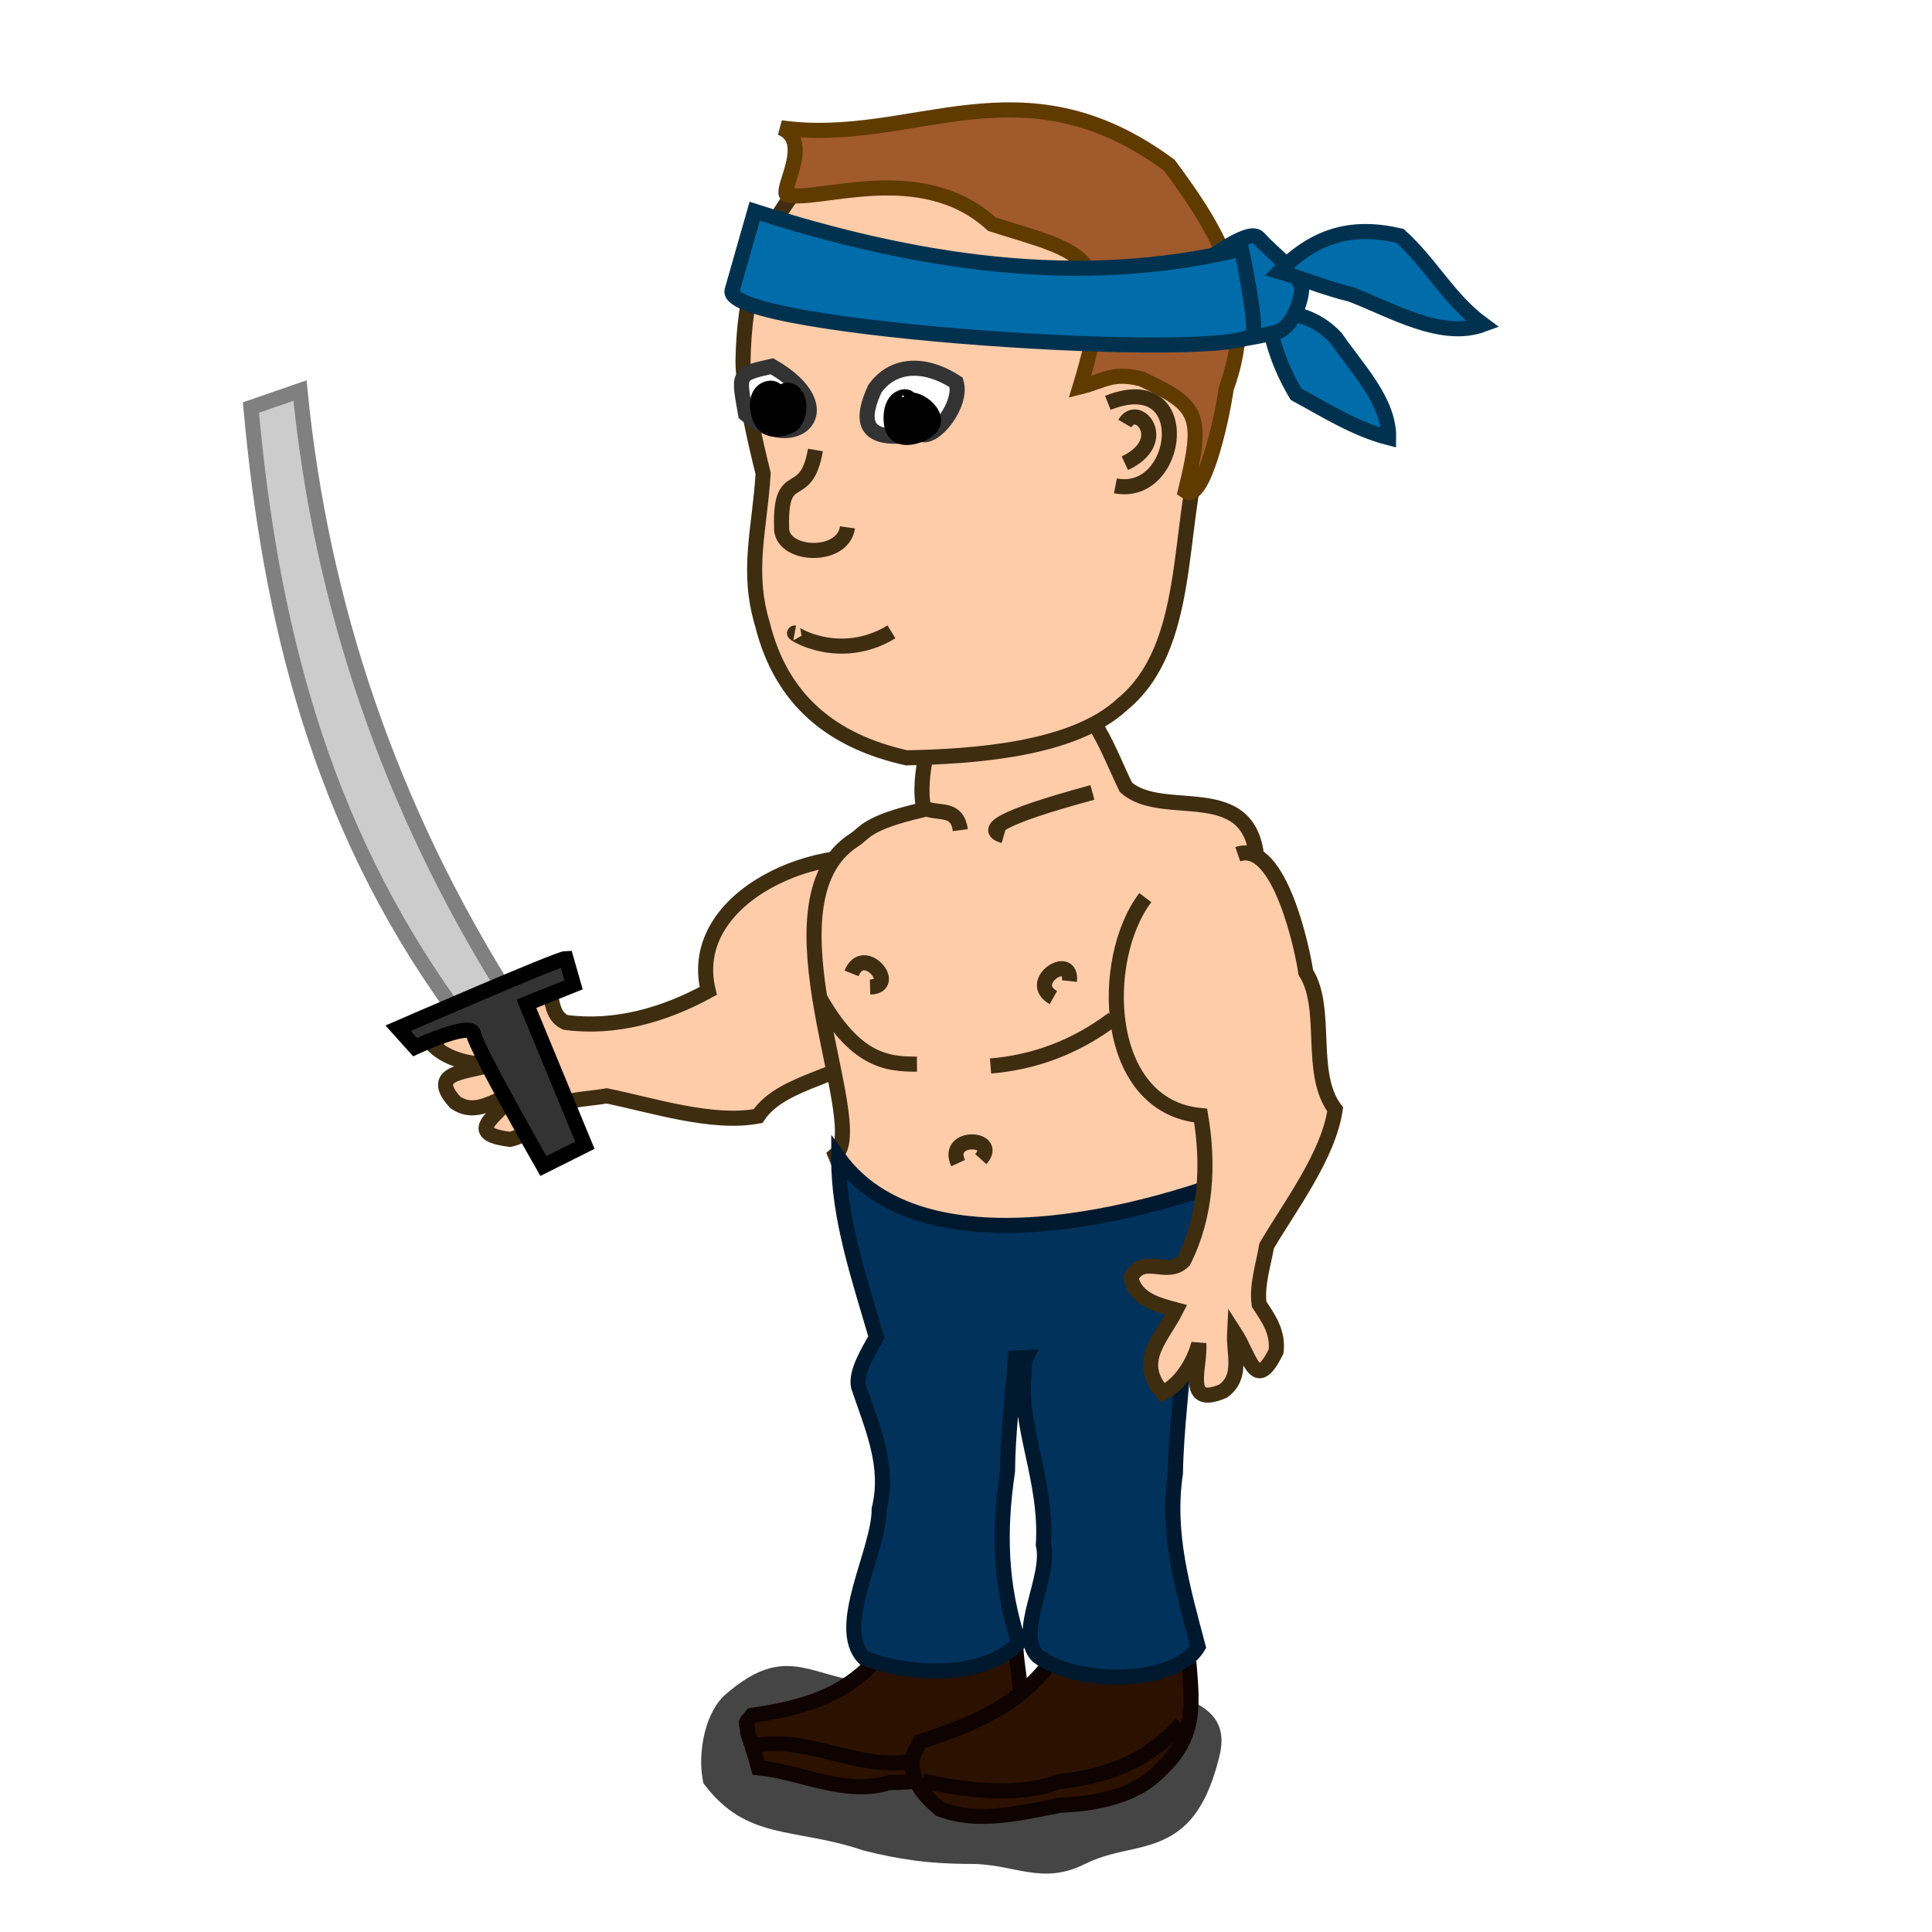
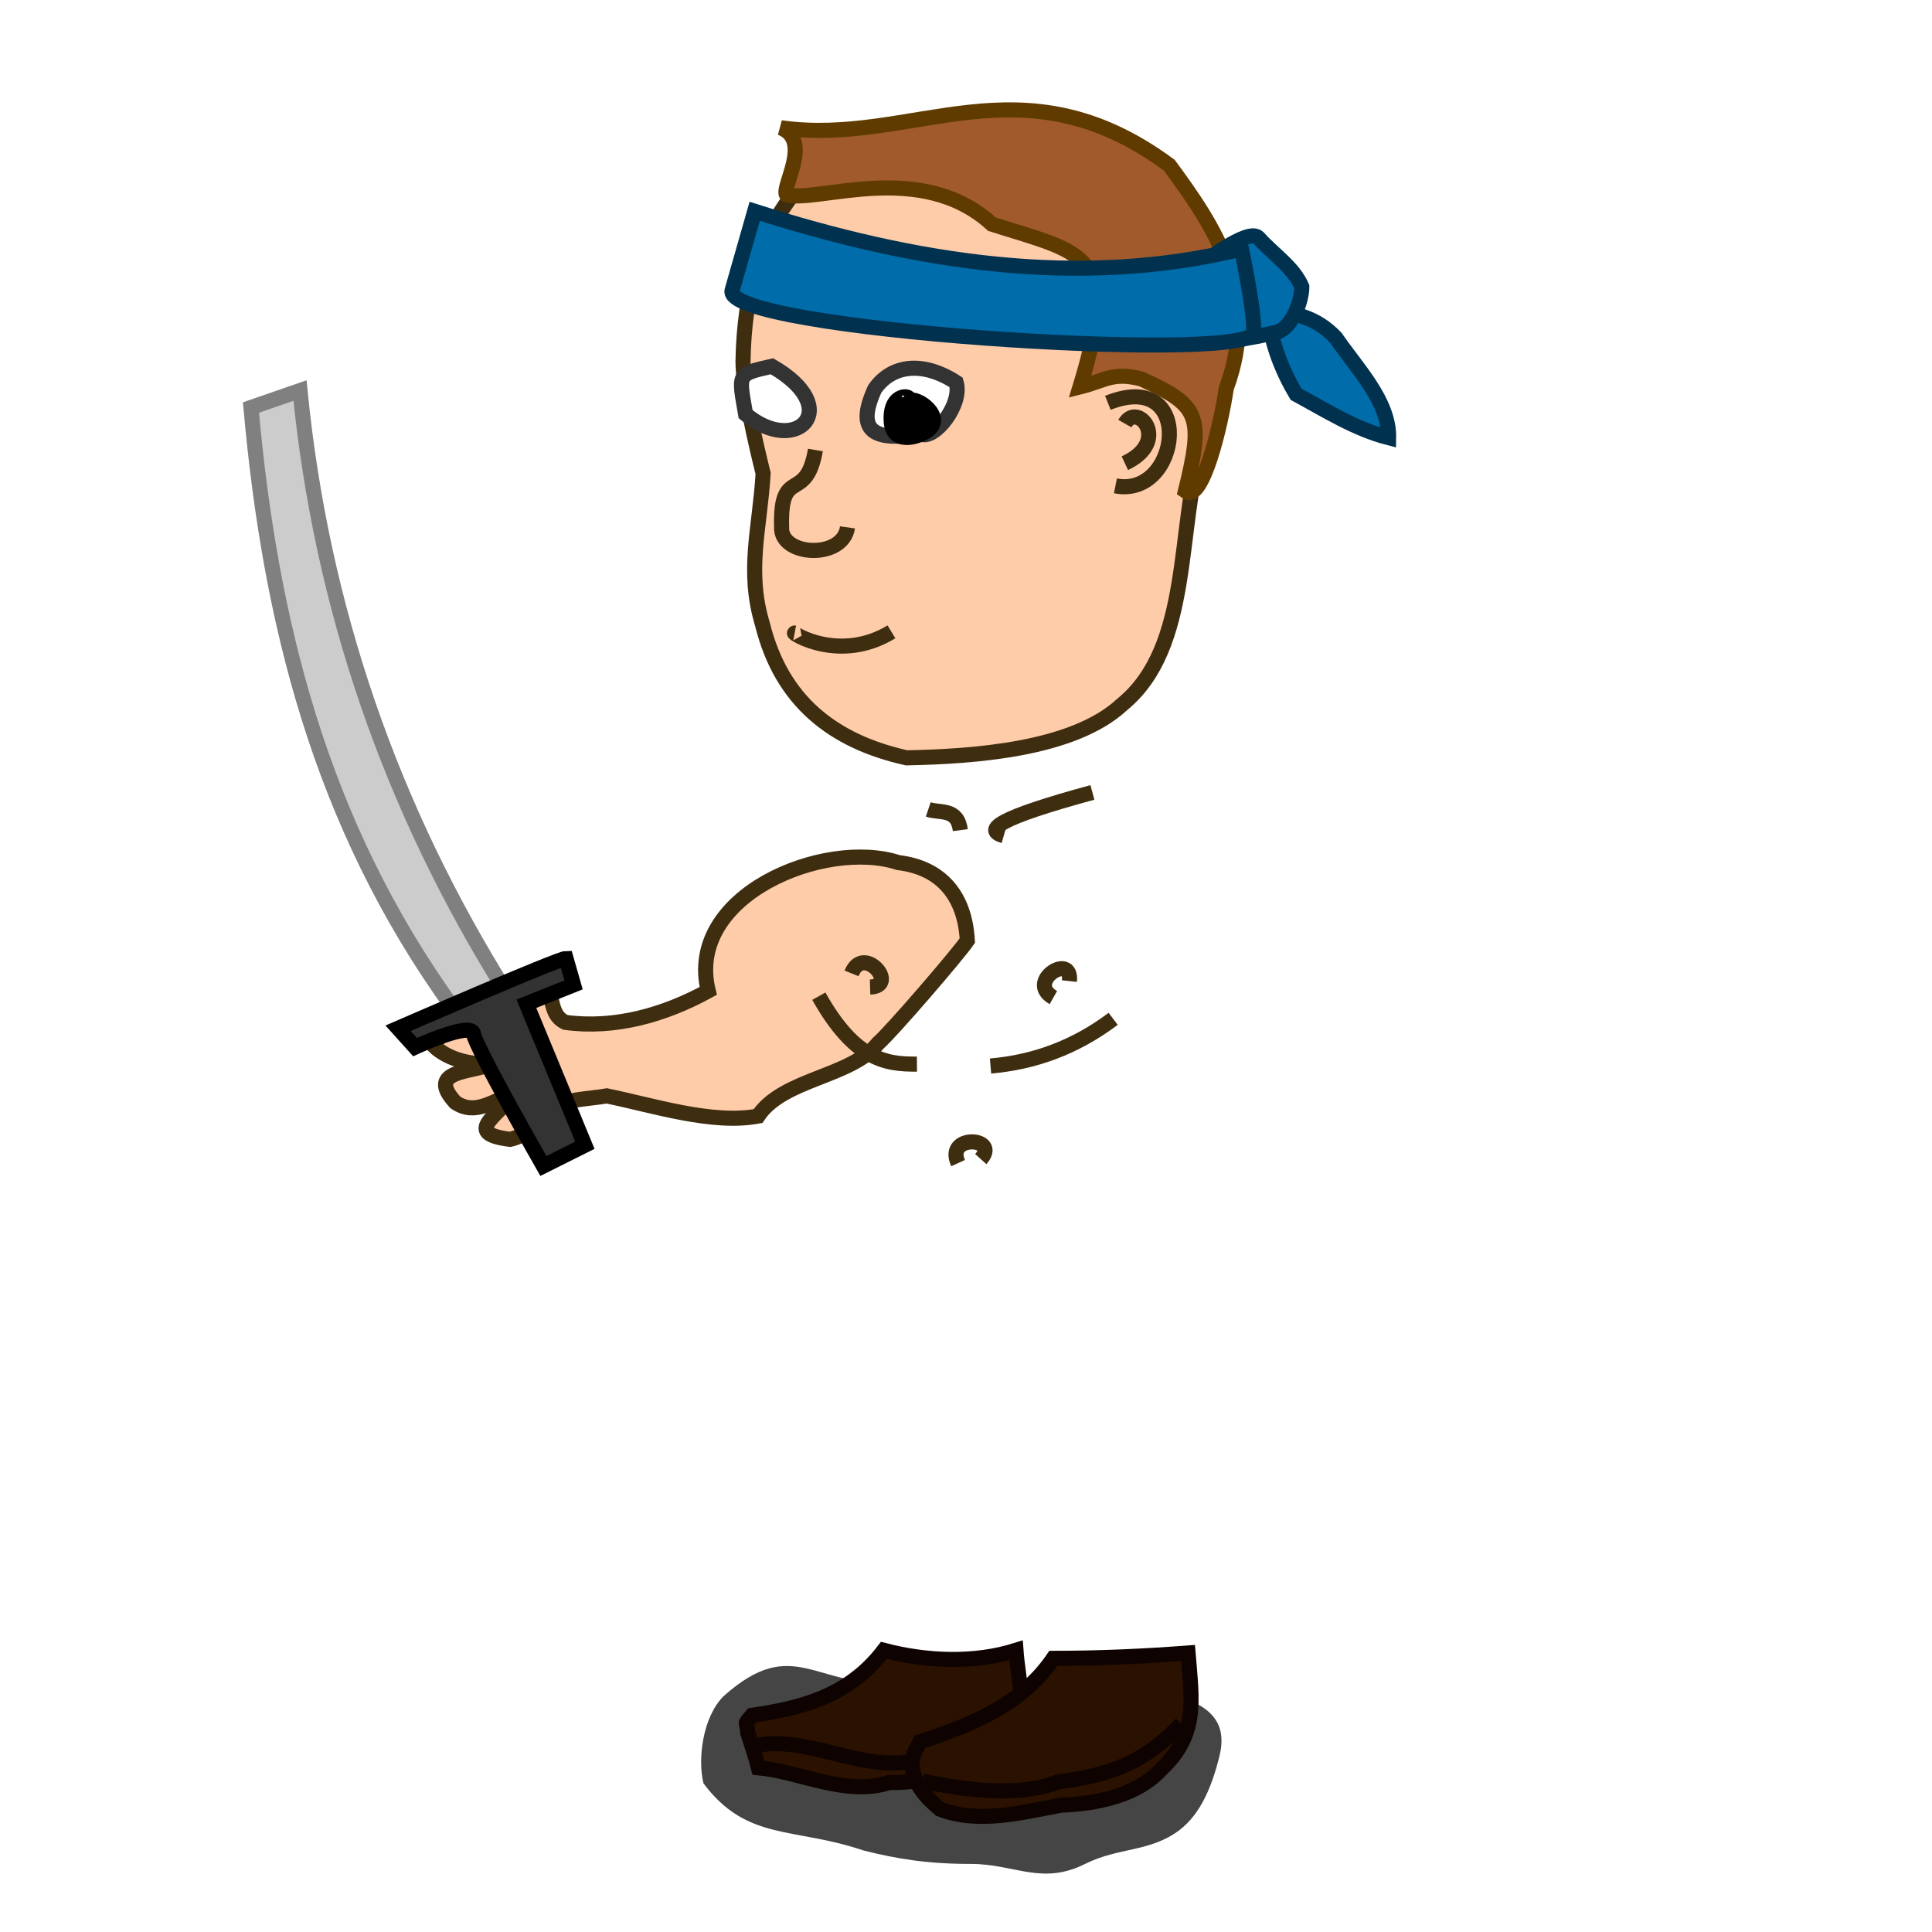
<svg xmlns="http://www.w3.org/2000/svg" xmlns:ns1="http://sodipodi.sourceforge.net/DTD/sodipodi-0.dtd" xmlns:ns2="http://www.inkscape.org/namespaces/inkscape" width="128" height="128" id="svg2" ns1:version="0.32" ns2:version="0.46" version="1.0" ns1:docname="fake-ninja.svg" ns2:output_extension="org.inkscape.output.svg.inkscape" ns2:export-xdpi="90" ns2:export-ydpi="90">
  <defs id="defs4">
    <filter height="1.653" y="-0.327" width="1.25" x="-0.125" id="filter3443" ns2:collect="always">
      <feGaussianBlur id="feGaussianBlur3445" stdDeviation="1.963" ns2:collect="always" />
    </filter>
  </defs>
  <ns1:namedview id="base" pagecolor="#ffffff" bordercolor="#666666" borderopacity="1.0" gridtolerance="10000" guidetolerance="10" objecttolerance="10" ns2:pageopacity="0" ns2:pageshadow="2" ns2:zoom="1" ns2:cx="602.92496" ns2:cy="64" ns2:document-units="px" ns2:current-layer="layer1" showgrid="false" ns2:window-width="1397" ns2:window-height="903" ns2:window-x="256" ns2:window-y="57" showguides="true" ns2:guide-bbox="true" />
  <g ns2:label="Layer 1" ns2:groupmode="layer" id="layer1">
    <g transform="translate(-237.488,-101.709)" id="g3765" />
    <g id="g4184" transform="translate(-302.488,-113.709)" />
    <g id="g2977" transform="translate(-580,76)">
      <path ns1:nodetypes="ccccsssssssc" style="fill:#000000;fill-opacity:0.728;fill-rule:evenodd;stroke:none;stroke-width:1px;stroke-linecap:butt;stroke-linejoin:miter;stroke-opacity:1;filter:url(#filter3443)" d="M 639.438,35.482 C 633.973,35.904 632.615,32.222 627.943,36.371 C 626.53,37.785 626.218,40.589 626.609,42.153 C 629.484,46.004 632.608,45.033 637.214,46.601 C 639.491,47.17 641.477,47.49 644.33,47.49 C 647.23,47.49 649.014,48.929 651.891,47.49 C 654.122,46.375 656.182,46.718 658.118,45.266 C 659.63,44.132 660.344,42.143 660.786,40.374 C 661.57,37.239 658.91,36.767 657.228,35.927 C 655.067,34.846 651.322,35.513 649.667,35.927 C 647.894,36.37 646.351,33.703 643.886,33.703 C 641.886,33.703 642.826,35.482 639.438,35.482 z" id="path3018" />
      <path style="fill:#2b1100;fill-rule:evenodd;stroke:#0e0300;stroke-width:1px;stroke-linecap:butt;stroke-linejoin:miter;stroke-opacity:1" d="M 638.56,33.34 C 636.204,36.425 633.016,37.172 629.825,37.647 C 629.224,38.366 629.502,37.934 629.544,38.82 C 629.782,39.584 630.055,40.332 630.251,41.118 C 633.003,41.375 636.044,43.023 638.918,42.098 C 641.936,42.137 644.988,41.08 647.487,39.262 C 648.065,37.552 647.445,35.234 647.31,33.34 C 644.526,34.215 641.362,34.073 638.56,33.34 z" id="path3694" ns1:nodetypes="cccccccc" />
      <path style="fill:none;fill-rule:evenodd;stroke:#0e0300;stroke-width:1px;stroke-linecap:butt;stroke-linejoin:miter;stroke-opacity:1" d="M 630.251,39.615 C 633.503,39.059 636.753,41.193 640.138,40.739 C 643.282,40.635 644.913,38.351 647.222,38.201" id="path3696" ns1:nodetypes="ccc" />
      <path style="fill:#2b1100;fill-rule:evenodd;stroke:#0e0300;stroke-width:1px;stroke-linecap:butt;stroke-linejoin:miter;stroke-opacity:1" d="M 649.785,33.87 C 647.461,37.286 643.568,38.512 640.946,39.399 C 640.519,40.298 640.537,39.962 640.416,40.941 C 640.56,42.235 641.321,43.053 642.272,43.858 C 644.839,44.851 647.701,44.076 650.316,43.593 C 652.61,43.512 655.316,42.986 656.914,41.237 C 659.384,38.927 658.97,36.734 658.712,33.516 C 655.737,33.742 652.769,33.87 649.785,33.87 z" id="path3698" ns1:nodetypes="cccccccc" />
      <path ns1:nodetypes="cccccccccccccccc" id="path2584" d="M 626.922,-10.349 C 624.021,-8.76 620.751,-7.821 617.459,-8.264 C 616.031,-8.932 617.059,-10.969 615.251,-11.204 C 614.023,-10.435 614.128,-9.027 614.224,-7.674 C 612.162,-7.954 610.096,-9.147 608.74,-6.702 C 609.723,-5.761 611.315,-5.43 612.588,-5.521 C 611.275,-4.921 608.182,-5.134 610.166,-2.963 C 611.524,-2.045 612.673,-3.119 614.074,-3.522 C 612.885,-2.001 610.687,-0.906 613.792,-0.514 C 615.026,-0.794 615.654,-1.653 616.377,-2.599 C 617.519,-3.175 618.924,-3.181 620.202,-3.394 C 623.269,-2.769 627.184,-1.488 630.221,-2.057 C 631.882,-4.552 636.407,-4.639 638.166,-6.868 C 639.039,-7.622 643.468,-12.767 644.088,-13.684 C 643.928,-16.607 642.405,-18.504 639.522,-18.85 C 634.65,-20.447 625.372,-16.698 626.922,-10.349 z" style="fill:#ffccaa;fill-opacity:1;fill-rule:evenodd;stroke:#3f2d10;stroke-width:1px;stroke-linecap:butt;stroke-linejoin:miter;stroke-opacity:1" />
-       <path ns1:nodetypes="cscccsccccccc" id="path3720" d="M 649,-30.625 C 648.719,-30.629 648.436,-30.61 648.156,-30.594 C 646.48,-30.496 644.837,-30.034 643.219,-29.562 C 641.481,-28.207 640.799,-24.241 641.188,-22.5 C 641.167,-22.445 641.145,-22.398 641.125,-22.344 C 637.344,-21.461 637.36,-20.841 636.587,-20.345 C 630.182,-16.232 637.69,-1.401 635.344,0.531 C 638.184,7.638 641.628,6.285 644.906,7.25 L 661.156,3.875 C 662.379,-4.353 665.409,-11.529 663.283,-18.92 C 662.939,-24.538 657.067,-21.631 654.594,-23.844 C 653.382,-26.316 652.504,-29.27 649.844,-30.562 C 649.56,-30.595 649.281,-30.621 649,-30.625 z" style="fill:#ffccaa;fill-opacity:1;fill-rule:evenodd;stroke:#3f2d10;stroke-width:1px;stroke-linecap:butt;stroke-linejoin:miter;stroke-opacity:1" />
-       <path ns1:nodetypes="cccccccccccccccccc" id="path3704" d="M 664.312,1.062 C 655.427,4.847 641.007,8.199 635.569,0.72 C 635.555,4.678 636.907,8.636 638.062,12.594 C 637.516,13.579 636.687,14.905 636.875,15.844 C 637.818,18.639 638.949,21.125 638.25,23.969 C 638.266,26.758 635.253,31.793 637.25,33.844 C 640.096,34.971 645.081,35.314 647.5,32.844 C 646.254,28.992 646.156,25.48 646.75,21.469 C 646.769,18.928 647.103,16.465 647.281,13.969 L 648,13.938 C 647.869,14.224 647.811,14.523 647.875,14.844 C 647.388,18.359 649.409,22.046 649.125,26.344 C 649.64,28.552 647.238,32.167 648.75,33.719 C 651.38,35.707 657.915,35.614 659.375,33.094 C 658.357,29.236 657.278,25.601 657.875,21.594 C 657.919,18.719 658.331,15.904 658.469,13.062 L 658.5,13.062 L 664.312,1.062 z" style="fill:#00325c;fill-opacity:1;fill-rule:evenodd;stroke:#00192e;stroke-width:1px;stroke-linecap:butt;stroke-linejoin:miter;stroke-opacity:1" />
-       <path style="fill:#ffccaa;fill-opacity:1;fill-rule:evenodd;stroke:#3f2d10;stroke-width:1px;stroke-linecap:butt;stroke-linejoin:miter;stroke-opacity:1" d="M 655.881,-16.53 C 652.779,-12.448 653.038,-2.703 659.545,-2.092 C 660.098,1.169 659.916,4.566 658.42,7.533 C 657.323,8.663 655.734,7.026 654.92,8.658 C 655.246,10.069 656.61,10.431 657.92,10.783 C 656.981,12.639 655.179,14.202 657.045,16.283 C 658.256,15.661 659.09,14.265 659.42,13.033 C 659.558,14.469 658.345,17.323 661.045,16.158 C 662.357,15.175 661.718,13.738 661.795,12.283 C 662.844,13.903 663.16,16.339 664.545,13.533 C 664.685,12.274 664.078,11.4 663.42,10.408 C 663.249,9.139 663.704,7.81 663.92,6.533 C 665.514,3.838 668.005,0.558 668.46,-2.498 C 666.645,-4.884 668.043,-9.188 666.511,-11.58 C 666.335,-12.87 664.802,-20.383 662.006,-19.405" id="path3710" ns1:nodetypes="ccccccccccccccc" />
      <path style="fill:#ffccaa;fill-opacity:1;fill-rule:evenodd;stroke:#3f2d10;stroke-width:1px;stroke-linecap:butt;stroke-linejoin:miter;stroke-opacity:1" d="M 643.952,-67.865 C 633.501,-67.926 629.367,-61.031 629.227,-52.062 C 629.227,-50.186 630.095,-46.494 630.559,-44.634 C 630.343,-40.972 629.436,-38.205 630.517,-34.631 C 631.773,-29.574 635.17,-26.883 640.062,-25.792 C 644.406,-25.877 651.099,-26.298 654.354,-29.334 C 659.014,-33.147 657.936,-41.032 659.651,-46.673 C 660.26,-52.062 659.271,-56.828 657.74,-61.855 C 655.609,-67.355 649.163,-68.635 643.952,-67.865 z" id="path3714" ns1:nodetypes="ccccccccc" />
      <path style="fill:#a05a2c;fill-opacity:1;fill-rule:evenodd;stroke:#603b00;stroke-width:1px;stroke-linecap:butt;stroke-linejoin:miter;stroke-opacity:1" d="M 631.727,-67.536 C 640.51,-66.293 647.606,-72.343 657.469,-65.054 C 660.439,-61.025 663.539,-56.468 661.243,-50.272 C 660.893,-47.835 659.652,-42.612 658.535,-43.455 C 659.778,-48.492 659.441,-49.137 655.619,-50.894 C 653.688,-51.377 653.219,-50.781 651.553,-50.364 C 654.272,-59.272 651.852,-59.192 645.719,-61.147 C 641.023,-65.449 634.177,-62.543 632.108,-63.092 C 631.763,-63.622 633.827,-66.696 631.727,-67.536 z" id="path3716" ns1:nodetypes="ccccccccc" />
      <path style="fill:#ffffff;fill-rule:evenodd;stroke:#333333;stroke-width:1px;stroke-linecap:butt;stroke-linejoin:miter;stroke-opacity:1" d="M 637.957,-50.235 C 636.591,-47.236 638.09,-46.804 641.015,-47.237 C 641.914,-46.842 643.78,-49.21 643.35,-50.664 C 641.132,-52.101 639.086,-51.84 637.957,-50.235 z" id="path3724" ns1:nodetypes="cccc" />
      <path style="fill:#ffffff;fill-rule:evenodd;stroke:#333333;stroke-width:1px;stroke-linecap:butt;stroke-linejoin:miter;stroke-opacity:1" d="M 631.14,-51.735 C 628.786,-51.206 628.941,-51.234 629.399,-48.561 C 632.735,-45.752 636.025,-48.937 631.14,-51.735 z" id="path3726" ns1:nodetypes="ccc" />
      <path style="fill:#ffccaa;fill-opacity:1;fill-rule:evenodd;stroke:#3f2d10;stroke-width:1px;stroke-linecap:butt;stroke-linejoin:miter;stroke-opacity:1" d="M 634.024,-46.186 C 633.397,-42.572 631.674,-45.185 631.783,-41.094 C 631.664,-39.131 635.842,-38.905 636.149,-41.061" id="path3728" ns1:nodetypes="ccc" />
      <path style="fill:#ffccaa;fill-opacity:1;fill-rule:evenodd;stroke:#3f2d10;stroke-width:1px;stroke-linecap:butt;stroke-linejoin:miter;stroke-opacity:1" d="M 653.399,-49.311 C 659.262,-51.64 658.229,-42.956 653.899,-43.811" id="path3730" ns1:nodetypes="cc" />
      <path style="fill:#ffccaa;fill-opacity:1;fill-rule:evenodd;stroke:#3f2d10;stroke-width:1px;stroke-linecap:butt;stroke-linejoin:miter;stroke-opacity:1" d="M 654.524,-47.936 C 655.375,-49.429 657.616,-46.756 654.524,-45.311" id="path3732" ns1:nodetypes="cs" />
      <path style="fill:none;fill-rule:evenodd;stroke:#3f2d10;stroke-width:1px;stroke-linecap:butt;stroke-linejoin:miter;stroke-opacity:1" d="M 632.649,-34.061 C 632.403,-34.107 635.606,-32.035 639.062,-34.138" id="path3734" ns1:nodetypes="cc" />
      <path style="fill:#000000;fill-rule:evenodd;stroke:#000000;stroke-width:1px;stroke-linecap:butt;stroke-linejoin:miter;stroke-opacity:1" d="M 640.17,-49.457 C 640.557,-49.814 638.918,-50.104 639.045,-48.082 C 639.144,-46.515 640.788,-47.017 641.42,-47.457 C 642.69,-48.342 640.783,-49.77 640.17,-49.457 z" id="path3736" ns1:nodetypes="cssc" />
-       <path style="fill:#000000;fill-rule:evenodd;stroke:#000000;stroke-width:1px;stroke-linecap:butt;stroke-linejoin:miter;stroke-opacity:1" d="M 631.436,-49.679 C 631.893,-50.628 629.633,-50.617 630.311,-48.429 C 630.778,-46.92 632.47,-47.811 632.561,-47.929 C 633.491,-49.14 632.507,-51.032 631.436,-49.679 z" id="path3738" ns1:nodetypes="cssc" />
      <path style="fill:none;fill-rule:evenodd;stroke:#0e0300;stroke-width:1px;stroke-linecap:butt;stroke-linejoin:miter;stroke-opacity:1" d="M 641.123,42.002 C 644.251,42.673 647.646,43.02 650.072,42.06 C 652.987,41.674 655.588,41.069 658.27,38.201" id="path3748" ns1:nodetypes="ccc" />
      <path ns1:nodetypes="cc" id="path2586" d="M 634.25,-10 C 636.627,-5.761 638.7,-5.483 640.75,-5.5" style="fill:none;fill-rule:evenodd;stroke:#3f2d10;stroke-width:1px;stroke-linecap:butt;stroke-linejoin:miter;stroke-opacity:1" />
      <path ns1:nodetypes="cc" id="path2588" d="M 645.625,-5.375 C 648.493,-5.619 651.215,-6.59 653.75,-8.5" style="fill:none;fill-opacity:1;fill-rule:evenodd;stroke:#3f2d10;stroke-width:1px;stroke-linecap:butt;stroke-linejoin:miter;stroke-opacity:1" />
      <path ns1:nodetypes="cc" id="path2592" d="M 641.5,-22.375 C 642.302,-22.104 643.429,-22.484 643.625,-21" style="fill:none;fill-rule:evenodd;stroke:#3f2d10;stroke-width:1px;stroke-linecap:butt;stroke-linejoin:miter;stroke-opacity:1" />
      <path ns1:nodetypes="cc" id="path2594" d="M 646.5,-20.625 C 645.165,-21.011 646.074,-21.786 652.375,-23.5" style="fill:none;fill-rule:evenodd;stroke:#3f2d10;stroke-width:1px;stroke-linecap:butt;stroke-linejoin:miter;stroke-opacity:1" />
      <path ns1:nodetypes="cc" id="path2596" d="M 643.477,1.059 C 642.586,-0.88 646.286,-0.663 644.979,0.794" style="fill:none;fill-rule:evenodd;stroke:#3f2d10;stroke-width:1px;stroke-linecap:butt;stroke-linejoin:miter;stroke-opacity:1" />
      <path style="fill:none;fill-rule:evenodd;stroke:#3f2d10;stroke-width:1px;stroke-linecap:butt;stroke-linejoin:miter;stroke-opacity:1" d="M 649.789,-9.907 C 647.932,-10.957 651.058,-12.947 650.852,-11.001" id="path2598" ns1:nodetypes="cc" />
      <path ns1:nodetypes="cc" id="path2600" d="M 636.417,-11.511 C 637.207,-13.493 639.601,-10.664 637.645,-10.605" style="fill:none;fill-rule:evenodd;stroke:#3f2d10;stroke-width:1px;stroke-linecap:butt;stroke-linejoin:miter;stroke-opacity:1" />
      <path ns1:nodetypes="ccccc" id="path2616" d="M 664,-55.5 C 664.123,-53.555 664.858,-51.571 665.875,-49.875 C 667.832,-48.818 669.786,-47.569 672,-47 C 672.04,-49.431 669.905,-51.571 668.5,-53.625 C 667.196,-55.005 665.78,-55.26 664,-55.5 z" style="fill:#006ca9;fill-opacity:1;fill-rule:evenodd;stroke:#003250;stroke-width:1px;stroke-linecap:butt;stroke-linejoin:miter;stroke-opacity:1" />
      <path ns1:nodetypes="ccccc" id="path2612" d="M 658.375,-55.25 C 659.162,-52.712 662.267,-53.471 664.625,-54 C 665.635,-54.337 666.25,-56.085 666.25,-57 C 665.692,-58.311 664.343,-59.156 663.375,-60.25 C 662.687,-60.938 659.701,-58.546 659,-58.125" style="fill:#006ca9;fill-opacity:1;fill-rule:evenodd;stroke:#003250;stroke-width:1px;stroke-linecap:butt;stroke-linejoin:miter;stroke-opacity:1" />
      <path ns1:nodetypes="ccscc" id="path2602" d="M 630,-62 L 628.5,-56.75 C 627.897,-54.137 661.988,-51.949 663,-53.875 C 663.313,-54.471 662.25,-59.5 662.25,-59.5 C 651.404,-56.86 640.513,-58.647 630,-62 z" style="fill:#006ca9;fill-opacity:1;fill-rule:evenodd;stroke:#003250;stroke-width:1px;stroke-linecap:butt;stroke-linejoin:miter;stroke-opacity:1" />
-       <path ns1:nodetypes="ccccc" id="path2614" d="M 664.75,-58 C 667.118,-60.417 669.55,-61.123 672.75,-60.375 C 674.813,-58.526 675.96,-56.184 678.25,-54.5 C 675.501,-53.482 672.21,-55.462 669.5,-56.5 C 667.878,-56.885 666.341,-57.528 664.75,-58 z" style="fill:#006ca9;fill-opacity:1;fill-rule:evenodd;stroke:#003250;stroke-width:1px;stroke-linecap:butt;stroke-linejoin:miter;stroke-opacity:1" />
      <path ns1:nodetypes="ccccc" id="path2618" d="M 599.875,-50.125 L 596.625,-49 C 597.881,-35.054 601.119,-21.539 610,-9.25 L 613.625,-10.125 C 605.875,-22.458 601.292,-35.792 599.875,-50.125 z" style="fill:#cccccc;fill-rule:evenodd;stroke:#808080;stroke-width:1px;stroke-linecap:butt;stroke-linejoin:miter;stroke-opacity:1" />
      <path ns1:nodetypes="cccsccccc" id="path2620" d="M 617.5,-12.5 C 617,-12.5 606.375,-7.875 606.375,-7.875 L 607.5,-6.625 C 607.5,-6.625 611.25,-8.375 611.375,-7.5 C 611.5,-6.625 616,1.25 616,1.25 L 618.75,-0.125 L 614.875,-9.5 L 618,-10.75 L 617.5,-12.5 z" style="fill:#333333;fill-rule:evenodd;stroke:#000000;stroke-width:1px;stroke-linecap:butt;stroke-linejoin:miter;stroke-opacity:1" />
    </g>
    <g transform="translate(-437.461,-364.586)" id="g2996" />
    <g id="g2998" transform="translate(-502.461,-376.586)" />
    <g id="g3779" transform="translate(-272.881,-452.586)" />
    <g id="g3109" transform="translate(-175.881,-517.586)" />
    <g transform="translate(-332.117,-812.262)" id="g4449" />
    <g id="g4451" transform="translate(-397.117,-824.262)" />
    <g id="g4524" transform="translate(-357.208,-785.262)" />
    <g id="g3922" transform="translate(-48.538,-864.262)" />
    <g transform="translate(-242.538,-901.262)" id="g4629" />
    <g transform="translate(-428.095,-539.518)" id="g3869" />
    <g id="g3871" transform="translate(-493.095,-551.518)" />
    <g id="g3959" transform="translate(-328.516,-650.518)" />
    <g id="g2979" ns2:label="Layer 1" transform="translate(79.854,-427.73)" />
    <g id="g4951" transform="translate(540.029,-499.142)" />
    <g transform="translate(-485.988,-406.094)" id="g4625" />
    <g id="g4627" transform="translate(-550.988,-418.094)" />
    <g id="g4690" transform="translate(-696.409,-397.094)" />
    <g transform="translate(-320.238,-410.677)" id="g5403" />
    <g id="g5405" transform="translate(-385.238,-422.677)" />
    <g transform="matrix(1.275,0,0,1.275,-318.051,-610.543)" id="g5523" />
    <g transform="translate(-536.821,-1269.636)" id="g6346" />
    <g id="g6377" transform="translate(-601.821,-1281.636)" />
    <g id="g2803" transform="translate(-483.912,-1315.636)" />
    <g transform="translate(-545.104,252.412)" id="g7732" />
    <g id="g7734" transform="translate(-610.104,240.412)" />
    <g id="g7797" transform="translate(-755.525,261.412)" />
    <g id="g2837" transform="translate(133.068,-211.059)" />
  </g>
</svg>